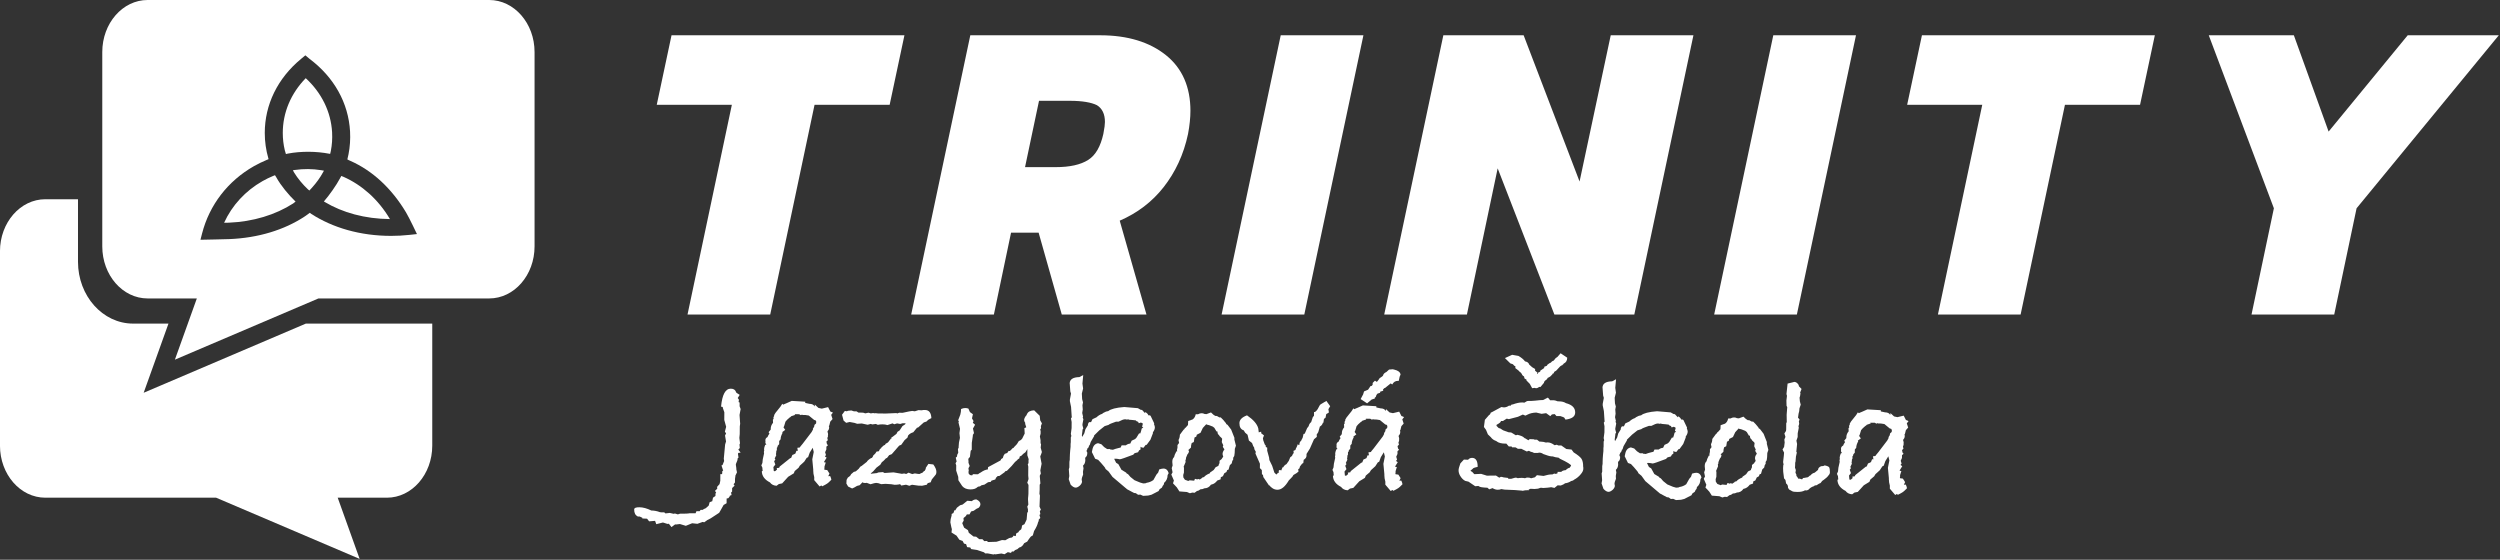
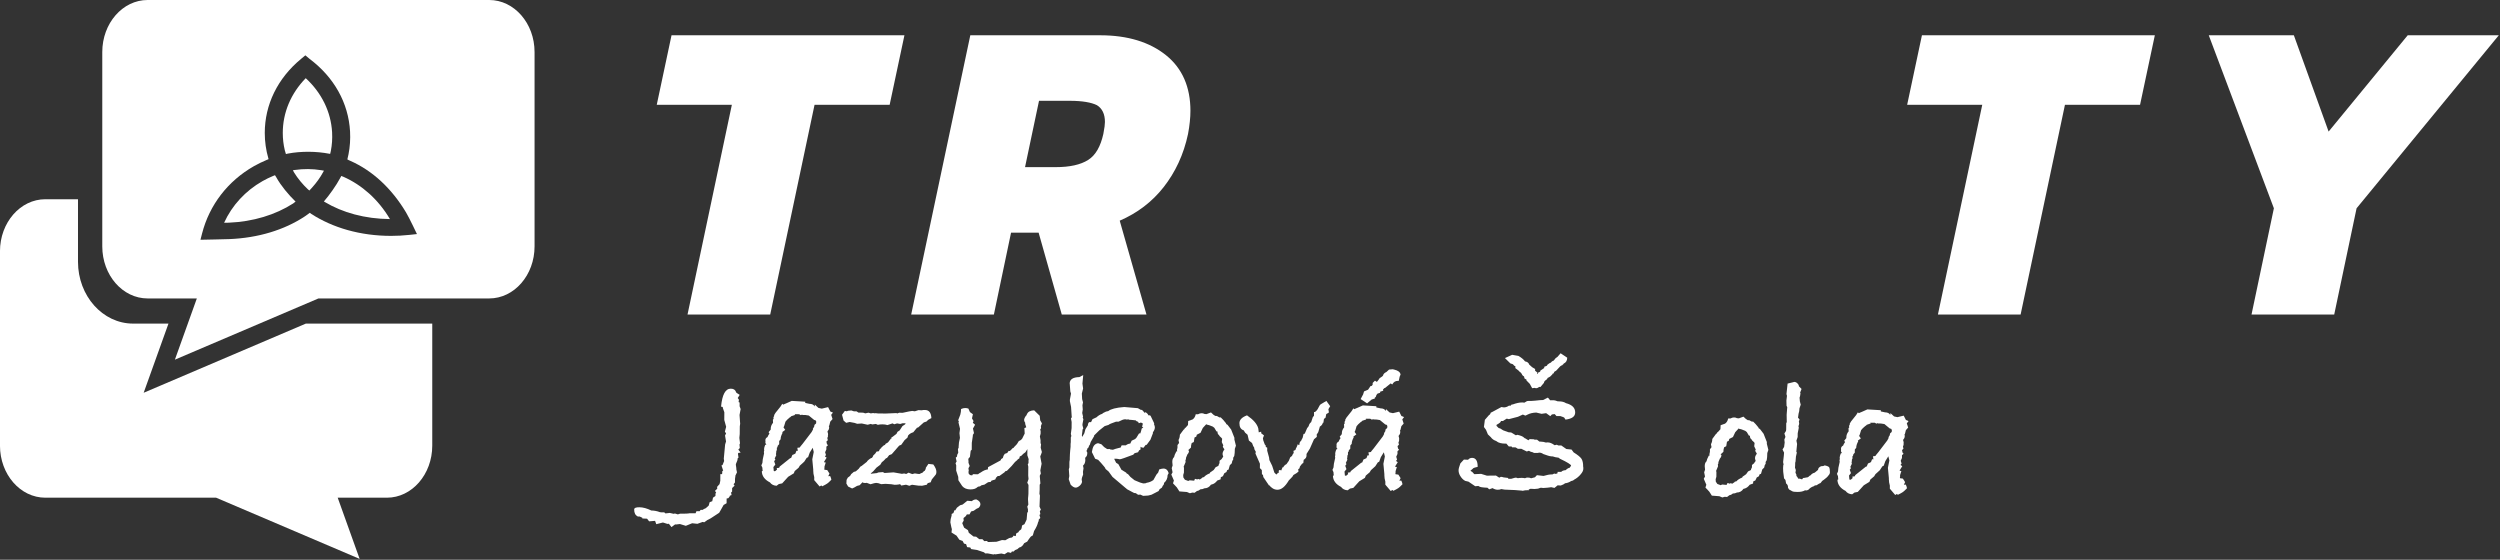
<svg xmlns="http://www.w3.org/2000/svg" xmlns:ns1="http://sodipodi.sourceforge.net/DTD/sodipodi-0.dtd" xmlns:ns2="http://www.inkscape.org/namespaces/inkscape" width="100%" height="100%" viewBox="0 0 2144 480" version="1.1" xml:space="preserve" style="fill-rule:evenodd;clip-rule:evenodd;stroke-linejoin:round;stroke-miterlimit:2;" id="svg104" ns1:docname="logo_white.svg" ns2:version="0.92.4 (5da689c313, 2019-01-14)">
  <rect x="0" y="0" width="2144" height="480" fill="#333333" stroke="none" />
  <defs id="defs108" />
  <ns1:namedview pagecolor="#ffffff" bordercolor="#666666" borderopacity="1" objecttolerance="10" gridtolerance="10" guidetolerance="10" ns2:pageopacity="0" ns2:pageshadow="2" ns2:window-width="1920" ns2:window-height="1001" id="namedview106" showgrid="false" ns2:zoom="0.60156846" ns2:cx="703.7241" ns2:cy="237.66331" ns2:window-x="-9" ns2:window-y="-9" ns2:window-maximized="1" ns2:current-layer="g100" />
  <g transform="matrix(1,0,0,1,-699.923,-186.781)" id="g102">
    <g id="g100">
      <g transform="matrix(6.52,0,0,4.167,-8028.88,-2826.88)" id="g30" style="fill:#ffffff;fill-opacity:1">
        <g transform="matrix(52.547,0,0,82.231,1421.69,787.961)" id="g4" style="fill:#ffffff;fill-opacity:1">
          <path d="M0.254,-0.525L0.066,-0.525L0.103,-0.699L0.686,-0.699L0.649,-0.525L0.461,-0.525L0.35,0L0.143,0L0.254,-0.525Z" style="fill:#ffffff;fill-rule:nonzero;fill-opacity:1" id="path2" />
        </g>
        <g transform="matrix(52.547,0,0,82.231,1459.15,787.961)" id="g8" style="fill:#ffffff;fill-opacity:1">
          <path d="M0.138,-0.699L0.463,-0.699C0.532,-0.699 0.587,-0.682 0.628,-0.649C0.669,-0.616 0.689,-0.569 0.689,-0.51C0.689,-0.493 0.687,-0.473 0.683,-0.452C0.672,-0.4 0.651,-0.356 0.622,-0.319C0.593,-0.282 0.556,-0.254 0.512,-0.235L0.579,0L0.367,0L0.309,-0.205L0.24,-0.205L0.197,0L-0.01,0L0.138,-0.699ZM0.352,-0.369C0.387,-0.369 0.414,-0.375 0.433,-0.387C0.452,-0.399 0.464,-0.421 0.471,-0.452C0.474,-0.467 0.475,-0.477 0.475,-0.482C0.475,-0.502 0.468,-0.516 0.455,-0.524C0.441,-0.531 0.418,-0.535 0.387,-0.535L0.31,-0.535L0.275,-0.369L0.352,-0.369Z" style="fill:#ffffff;fill-rule:nonzero;fill-opacity:1" id="path6" />
        </g>
        <g transform="matrix(52.547,0,0,82.231,1499.98,787.961)" id="g12" style="fill:#ffffff;fill-opacity:1">
-           <path d="M0.138,-0.699L0.345,-0.699L0.197,0L-0.01,0L0.138,-0.699Z" style="fill:#ffffff;fill-rule:nonzero;fill-opacity:1" id="path10" />
-         </g>
+           </g>
        <g transform="matrix(52.547,0,0,82.231,1521.37,787.961)" id="g16" style="fill:#ffffff;fill-opacity:1">
-           <path d="M0.138,-0.699L0.339,-0.699L0.479,-0.333L0.557,-0.699L0.764,-0.699L0.616,0L0.416,0L0.274,-0.366L0.197,0L-0.01,0L0.138,-0.699Z" style="fill:#ffffff;fill-rule:nonzero;fill-opacity:1" id="path14" />
-         </g>
+           </g>
        <g transform="matrix(52.547,0,0,82.231,1564.77,787.961)" id="g20" style="fill:#ffffff;fill-opacity:1">
-           <path d="M0.138,-0.699L0.345,-0.699L0.197,0L-0.01,0L0.138,-0.699Z" style="fill:#ffffff;fill-rule:nonzero;fill-opacity:1" id="path18" />
-         </g>
+           </g>
        <g transform="matrix(52.547,0,0,82.231,1586.16,787.961)" id="g24" style="fill:#ffffff;fill-opacity:1">
          <path d="M0.254,-0.525L0.066,-0.525L0.103,-0.699L0.686,-0.699L0.649,-0.525L0.461,-0.525L0.35,0L0.143,0L0.254,-0.525Z" style="fill:#ffffff;fill-rule:nonzero;fill-opacity:1" id="path22" />
        </g>
        <g transform="matrix(52.547,0,0,82.231,1623.1,787.961)" id="g28" style="fill:#ffffff;fill-opacity:1">
          <path d="M0.281,-0.266L0.118,-0.699L0.331,-0.699L0.418,-0.458L0.616,-0.699L0.844,-0.699L0.488,-0.266L0.432,0L0.225,0L0.281,-0.266Z" style="fill:#ffffff;fill-rule:nonzero;fill-opacity:1" id="path26" />
        </g>
      </g>
      <g transform="matrix(1,0,0,1,-19.208,-897.811)" id="g44" style="fill:#ffffff">
        <g transform="matrix(4.167,0,0,4.167,981.418,1457.26)" id="g34" style="fill:#ffffff">
          <path d="M0,-22.834L-33.377,-8.599L-28.272,-22.834L-35.552,-22.834C-41.805,-22.834 -46.892,-28.538 -46.892,-35.549L-46.892,-48.429L-53.609,-48.429C-58.768,-48.429 -62.949,-43.631 -62.949,-37.714L-62.949,2.281C-62.949,8.199 -58.768,12.996 -53.609,12.996L-18.466,12.996L11.074,25.595L6.557,12.996L16.678,12.996C21.836,12.996 26.018,8.199 26.018,2.281L26.018,-22.834L0,-22.834Z" style="fill:#ffffff;fill-rule:nonzero" id="path32" />
        </g>
        <g id="g42" style="fill:#ffffff">
          <g transform="matrix(4.167,0,0,4.167,1070.14,1191.59)" id="g38" style="fill:#ffffff">
            <path d="M0,22.666C-1.248,22.801 -2.507,22.868 -3.74,22.868C-10.09,22.868 -15.766,21.194 -20.186,18.337C-20.172,18.331 -20.467,18.117 -20.466,18.117C-20.561,18.181 -21.461,18.832 -21.473,18.84C-25.74,21.672 -31.149,23.29 -36.993,23.529C-37.458,23.55 -39.43,23.586 -40.012,23.607L-42.98,23.669L-42.652,22.392C-41.141,16.504 -37.348,11.576 -31.97,8.517C-31.117,8.031 -30.246,7.622 -29.373,7.25C-29.195,7.174 -28.96,7.077 -28.96,7.077L-29.016,6.88C-29.49,5.229 -29.744,3.492 -29.744,1.688C-29.744,-4.166 -27.088,-9.583 -22.266,-13.565L-21.391,-14.288L-20.509,-13.55C-15.474,-9.773 -12.52,-4.476 -12.191,1.369C-12.102,2.974 -12.209,4.545 -12.509,6.067L-12.747,7.124C-12.759,7.146 -12.479,7.275 -12.144,7.423C-7.567,9.441 -3.622,13.107 -0.676,18.031C0.012,19.181 1.576,22.496 1.576,22.496L0,22.666ZM16.441,-25.679L-53.846,-25.679C-59.004,-25.679 -63.186,-20.881 -63.186,-14.964L-63.186,25.031C-63.186,30.949 -59.004,35.746 -53.846,35.746L-43.725,35.746L-48.242,48.345L-18.702,35.746L16.441,35.746C21.6,35.746 25.781,30.949 25.781,25.031L25.781,-14.964C25.781,-20.881 21.6,-25.679 16.441,-25.679" style="fill:#ffffff;fill-rule:nonzero" id="path36" />
          </g>
          <path d="M956.072,1236.65L954.971,1234.85C954.963,1234.82 953.191,1235.55 953.185,1235.56C950.168,1236.82 947.181,1238.26 944.243,1239.93C929.502,1248.32 918.11,1260.76 911.318,1275.64C912.668,1275.63 914.022,1275.62 915.327,1275.57C936.168,1274.71 955.385,1268.85 970.589,1259.05C970.596,1259.04 972.637,1257.51 972.61,1257.48C966.497,1251.58 960.077,1243.85 956.072,1236.65ZM1013.81,1236.28C1013.82,1236.25 1011.84,1235.49 1011.84,1235.49L1010.68,1237.6C1007.65,1243.36 1001.44,1252.2 996.9,1257.34C996.9,1257.34 997.595,1257.79 997.599,1257.8C1012.88,1266.94 1032.12,1272.3 1053.54,1272.47C1043.51,1255.55 1029.52,1243.26 1013.81,1236.28ZM994.52,1230.53C987.104,1229.35 979.52,1229.28 971.974,1230.36C971.961,1230.36 970.303,1230.6 970.303,1230.6L971.308,1232.48C974.562,1237.74 978.579,1242.62 983.262,1247.02C983.314,1247.07 984.464,1247.99 984.457,1247.98L986.704,1245.55C990.52,1241.34 993.733,1236.85 996.308,1232.12L996.949,1230.97C997.01,1230.91 994.511,1230.53 994.52,1230.53ZM964.336,1216.7C964.373,1216.69 965.823,1216.34 965.966,1216.32C977.32,1214.15 990.425,1214.29 1001.51,1216.43C1001.58,1216.44 1002.27,1216.57 1002.27,1216.57L1002.86,1214.04C1003.87,1208.86 1004.24,1203.51 1003.94,1198.05C1002.95,1180.48 994.966,1164.21 981.337,1151.64C968.595,1164.7 961.641,1181.16 961.641,1198.62C961.641,1203.69 962.233,1208.61 963.345,1213.34L964.336,1216.7Z" style="fill:#ffffff;fill-rule:nonzero" id="path40" />
        </g>
      </g>
      <g transform="matrix(4.167,0.033,-0.033,4.167,-4534.94,-2831.27)" id="g98" style="fill:#ffffff">
        <g transform="matrix(36,0,0,36,1408.06,812.41)" id="g48" style="fill:#ffffff">
          <path d="M0.195,-0.172L0.181,-0.17L0.18,-0.163L0.183,-0.143L0.178,-0.139L0.178,-0.135C0.178,-0.13 0.176,-0.125 0.173,-0.118C0.17,-0.111 0.168,-0.106 0.168,-0.103L0.171,-0.083L0.171,-0.077L0.175,-0.059L0.166,-0.04L0.166,-0.036L0.164,-0.022L0.164,-0.001L0.156,0.009L0.162,0.017L0.148,0.031L0.148,0.051L0.142,0.057L0.145,0.071L0.135,0.075L0.135,0.078L0.127,0.089L0.117,0.091L0.117,0.118L0.1,0.128C0.089,0.149 0.08,0.164 0.075,0.173L0.027,0.205L0.008,0.215L-0.01,0.228L-0.019,0.226L-0.049,0.237L-0.079,0.234L-0.115,0.249L-0.149,0.239L-0.172,0.242L-0.176,0.241L-0.197,0.257L-0.212,0.238L-0.22,0.239L-0.246,0.231L-0.284,0.241L-0.291,0.222L-0.325,0.225L-0.337,0.21L-0.364,0.209L-0.364,0.205L-0.379,0.198L-0.39,0.198C-0.404,0.191 -0.411,0.178 -0.411,0.158C-0.411,0.149 -0.401,0.145 -0.381,0.145C-0.361,0.145 -0.338,0.151 -0.313,0.163C-0.296,0.163 -0.28,0.166 -0.264,0.172L-0.256,0.173L-0.239,0.173L-0.232,0.179L-0.207,0.176L-0.185,0.181L-0.178,0.179L-0.161,0.184L-0.149,0.18C-0.12,0.18 -0.101,0.179 -0.094,0.177L-0.06,0.177L-0.055,0.165L-0.037,0.165L-0.031,0.157L-0.019,0.157L-0.011,0.151L-0.006,0.15L0.001,0.145L0.015,0.132L0.02,0.113L0.035,0.107L0.039,0.087L0.053,0.077C0.053,0.07 0.053,0.064 0.054,0.061L0.057,0.058L0.05,0.048L0.063,0.035L0.062,0.025C0.065,0.022 0.069,0.016 0.076,0.009L0.08,-0.01L0.08,-0.048L0.09,-0.048L0.091,-0.062L0.091,-0.066L0.096,-0.068L0.086,-0.098L0.092,-0.1L0.101,-0.123L0.099,-0.137L0.106,-0.218L0.111,-0.235L0.105,-0.269L0.111,-0.281L0.104,-0.291L0.111,-0.319L0.1,-0.358L0.1,-0.402L0.091,-0.427L0.091,-0.432L0.081,-0.434C0.087,-0.503 0.105,-0.537 0.136,-0.537C0.151,-0.537 0.161,-0.531 0.165,-0.52L0.168,-0.514L0.187,-0.502L0.176,-0.484L0.183,-0.474L0.181,-0.461L0.187,-0.458L0.187,-0.437L0.193,-0.421L0.187,-0.387L0.191,-0.337L0.189,-0.322L0.189,-0.278L0.187,-0.256L0.191,-0.225L0.188,-0.218L0.19,-0.198L0.182,-0.19L0.183,-0.187L0.195,-0.172Z" style="fill:#ffffff;fill-rule:nonzero" id="path46" />
        </g>
        <g transform="matrix(36,0,0,36,1418.1,812.41)" id="g52" style="fill:#ffffff">
          <path d="M0.442,-0.405L0.432,-0.392L0.44,-0.368L0.427,-0.353L0.422,-0.332L0.419,-0.327L0.421,-0.322C0.421,-0.313 0.419,-0.306 0.414,-0.301L0.412,-0.298L0.412,-0.294C0.414,-0.289 0.415,-0.285 0.415,-0.281C0.415,-0.278 0.415,-0.275 0.414,-0.274L0.415,-0.27L0.411,-0.259L0.414,-0.247L0.406,-0.239L0.409,-0.225L0.415,-0.218L0.406,-0.21L0.406,-0.194L0.399,-0.178L0.404,-0.162L0.398,-0.154L0.408,-0.147L0.394,-0.124L0.393,-0.121L0.403,-0.119L0.396,-0.096L0.396,-0.092C0.396,-0.087 0.396,-0.084 0.395,-0.081L0.396,-0.078L0.412,-0.076L0.425,-0.056L0.418,-0.041L0.429,-0.042C0.433,-0.034 0.435,-0.027 0.436,-0.021L0.421,-0.006C0.416,-0.001 0.41,0.003 0.401,0.008L0.384,0.017L0.379,0.012L0.369,0.018L0.338,-0.018L0.338,-0.035C0.334,-0.048 0.332,-0.061 0.332,-0.072L0.332,-0.078L0.326,-0.137L0.334,-0.179L0.328,-0.203L0.311,-0.175L0.302,-0.149L0.294,-0.145L0.28,-0.123L0.255,-0.1L0.248,-0.088L0.226,-0.069L0.221,-0.056L0.189,-0.036L0.155,0.002L0.136,0.006L0.123,0.016C0.106,0.015 0.094,0.009 0.085,-0.003C0.055,-0.018 0.039,-0.039 0.038,-0.066L0.043,-0.069L0.042,-0.075L0.041,-0.087L0.035,-0.1L0.041,-0.114L0.043,-0.135L0.05,-0.168L0.05,-0.172C0.049,-0.173 0.049,-0.175 0.049,-0.176C0.049,-0.179 0.05,-0.182 0.051,-0.186C0.05,-0.187 0.05,-0.19 0.05,-0.194C0.05,-0.199 0.052,-0.206 0.056,-0.217L0.063,-0.22C0.059,-0.223 0.057,-0.227 0.057,-0.231C0.057,-0.234 0.057,-0.236 0.058,-0.237C0.057,-0.239 0.057,-0.241 0.057,-0.244C0.057,-0.252 0.061,-0.258 0.069,-0.262C0.071,-0.269 0.075,-0.275 0.08,-0.282L0.075,-0.29L0.087,-0.305L0.087,-0.309C0.087,-0.322 0.091,-0.333 0.1,-0.344L0.099,-0.362L0.103,-0.366L0.103,-0.369C0.102,-0.37 0.102,-0.371 0.102,-0.372C0.102,-0.376 0.103,-0.379 0.106,-0.382L0.106,-0.388C0.109,-0.395 0.116,-0.405 0.127,-0.418C0.138,-0.431 0.147,-0.443 0.152,-0.453L0.157,-0.448L0.168,-0.453L0.173,-0.455L0.206,-0.47L0.283,-0.466L0.283,-0.459L0.307,-0.454C0.322,-0.454 0.332,-0.449 0.337,-0.439C0.337,-0.441 0.337,-0.443 0.338,-0.446L0.338,-0.45L0.359,-0.431L0.378,-0.427L0.414,-0.436L0.427,-0.411L0.442,-0.405ZM0.347,-0.353L0.343,-0.36L0.335,-0.362L0.304,-0.387L0.284,-0.39L0.268,-0.39L0.266,-0.392L0.258,-0.389L0.249,-0.394L0.223,-0.394L0.226,-0.39L0.203,-0.382L0.199,-0.377L0.196,-0.376C0.184,-0.366 0.176,-0.358 0.171,-0.351L0.164,-0.327L0.16,-0.318L0.17,-0.304L0.153,-0.291L0.155,-0.287C0.148,-0.274 0.144,-0.262 0.144,-0.25L0.136,-0.24L0.136,-0.222L0.128,-0.213L0.126,-0.204L0.123,-0.202L0.123,-0.188L0.12,-0.183C0.12,-0.175 0.119,-0.169 0.118,-0.164L0.12,-0.159L0.111,-0.14L0.115,-0.134L0.108,-0.124L0.115,-0.105L0.104,-0.091L0.106,-0.072L0.106,-0.069L0.11,-0.067L0.115,-0.068C0.118,-0.071 0.122,-0.074 0.125,-0.077L0.123,-0.085L0.137,-0.087L0.14,-0.094L0.199,-0.142L0.205,-0.144L0.212,-0.161C0.216,-0.162 0.222,-0.165 0.229,-0.169L0.235,-0.185L0.243,-0.185L0.24,-0.202L0.254,-0.204C0.255,-0.207 0.258,-0.21 0.261,-0.214C0.264,-0.218 0.267,-0.222 0.27,-0.225L0.321,-0.293L0.329,-0.308L0.328,-0.312L0.335,-0.323L0.337,-0.334L0.346,-0.342L0.347,-0.353Z" style="fill:#ffffff;fill-rule:nonzero" id="path50" />
        </g>
        <g transform="matrix(36,0,0,36,1436.64,812.41)" id="g56" style="fill:#ffffff">
          <path d="M0.521,-0.071C0.521,-0.062 0.519,-0.056 0.515,-0.052L0.495,-0.027L0.489,-0.011L0.472,-0.006L0.467,0.003L0.441,0.009L0.421,0.009L0.382,0.004L0.367,0.01L0.348,0.004L0.321,0.009L0.314,0.001L0.306,0.003C0.299,0.004 0.292,0.005 0.283,0.005L0.264,0.002L0.231,0L0.206,0.002C0.194,-0.003 0.184,-0.005 0.177,-0.005C0.172,-0.005 0.161,-0.002 0.145,0.003L0.123,-0.005C0.121,-0.004 0.117,-0.004 0.112,-0.004C0.106,-0.004 0.102,-0.005 0.099,-0.008L0.083,0.009L0.068,0.013C0.063,0.016 0.057,0.019 0.053,0.022C0.047,0.025 0.043,0.027 0.04,0.028L0.017,0.017L0.007,0L0.008,-0.021L0.015,-0.034L0.028,-0.044L0.034,-0.054L0.049,-0.067L0.06,-0.07L0.066,-0.075L0.078,-0.086L0.079,-0.088L0.081,-0.091L0.083,-0.093L0.087,-0.098L0.093,-0.101L0.123,-0.125L0.126,-0.13C0.137,-0.141 0.146,-0.147 0.152,-0.148L0.157,-0.155L0.159,-0.161L0.171,-0.173L0.178,-0.184L0.191,-0.186L0.198,-0.2C0.203,-0.201 0.205,-0.204 0.206,-0.208C0.213,-0.216 0.22,-0.221 0.227,-0.223L0.228,-0.228L0.243,-0.237L0.259,-0.258L0.266,-0.262C0.263,-0.262 0.26,-0.262 0.258,-0.261L0.291,-0.286L0.297,-0.298L0.309,-0.306L0.325,-0.331L0.34,-0.341L0.343,-0.347L0.325,-0.347L0.312,-0.343L0.294,-0.346L0.278,-0.341L0.268,-0.346L0.239,-0.336C0.231,-0.339 0.221,-0.34 0.21,-0.34C0.201,-0.34 0.193,-0.339 0.184,-0.337L0.173,-0.342L0.152,-0.339L0.144,-0.342L0.126,-0.337L0.092,-0.344L0.066,-0.342L0.051,-0.347L0.023,-0.352L0.003,-0.347L-0.012,-0.36L-0.021,-0.393L-0.005,-0.415L0.006,-0.413L0.013,-0.416L0.032,-0.418L0.047,-0.413L0.062,-0.413L0.073,-0.406L0.099,-0.406L0.112,-0.402L0.13,-0.406L0.144,-0.402C0.148,-0.403 0.152,-0.404 0.157,-0.404C0.161,-0.404 0.165,-0.403 0.169,-0.402L0.168,-0.404L0.185,-0.402L0.23,-0.402L0.289,-0.405L0.295,-0.403L0.305,-0.407L0.326,-0.407L0.362,-0.415L0.38,-0.418L0.395,-0.416L0.416,-0.423L0.433,-0.422C0.438,-0.423 0.442,-0.423 0.445,-0.424C0.448,-0.424 0.451,-0.424 0.453,-0.424C0.476,-0.424 0.488,-0.409 0.49,-0.378L0.472,-0.368L0.462,-0.358L0.447,-0.353L0.415,-0.324L0.408,-0.322L0.387,-0.296C0.376,-0.293 0.366,-0.287 0.358,-0.278L0.354,-0.265L0.338,-0.251L0.319,-0.224L0.307,-0.219L0.265,-0.17L0.25,-0.164L0.238,-0.148L0.232,-0.146C0.229,-0.143 0.225,-0.139 0.222,-0.135C0.218,-0.131 0.214,-0.127 0.209,-0.124L0.2,-0.109L0.178,-0.092L0.16,-0.071L0.147,-0.06L0.146,-0.057L0.18,-0.061L0.19,-0.065L0.215,-0.067L0.225,-0.062L0.276,-0.066L0.324,-0.058C0.331,-0.059 0.335,-0.06 0.336,-0.06C0.34,-0.06 0.344,-0.059 0.348,-0.057L0.362,-0.065L0.383,-0.057L0.398,-0.061L0.418,-0.058L0.426,-0.058C0.429,-0.061 0.434,-0.063 0.441,-0.065C0.446,-0.071 0.45,-0.075 0.454,-0.076L0.458,-0.084L0.46,-0.086L0.46,-0.093L0.475,-0.116L0.503,-0.113C0.515,-0.097 0.521,-0.083 0.521,-0.071Z" style="fill:#ffffff;fill-rule:nonzero" id="path54" />
        </g>
        <g transform="matrix(36,0,0,36,1456.66,812.41)" id="g60" style="fill:#ffffff">
          <path d="M0.567,-0.189C0.565,-0.182 0.562,-0.173 0.558,-0.164L0.559,-0.158L0.566,-0.122L0.559,-0.084L0.562,-0.066L0.556,-0.053L0.56,-0.009L0.556,-0.002L0.556,0.027L0.555,0.05L0.558,0.06L0.556,0.123L0.564,0.141L0.558,0.149L0.561,0.166L0.556,0.171L0.561,0.188L0.552,0.198L0.552,0.205L0.548,0.214C0.546,0.225 0.539,0.242 0.526,0.263L0.519,0.288C0.514,0.291 0.51,0.293 0.509,0.294L0.506,0.297L0.497,0.309L0.487,0.324L0.47,0.333C0.462,0.348 0.453,0.356 0.442,0.358C0.439,0.361 0.436,0.363 0.435,0.364L0.432,0.367L0.418,0.373L0.41,0.381L0.4,0.381L0.395,0.389L0.377,0.385L0.358,0.397L0.34,0.393L0.307,0.398L0.3,0.397L0.295,0.399L0.262,0.393L0.247,0.393L0.241,0.387L0.201,0.374L0.167,0.369L0.162,0.36L0.144,0.358L0.138,0.341L0.126,0.338L0.118,0.323L0.099,0.316L0.083,0.293L0.054,0.275L0.056,0.256C0.055,0.255 0.052,0.242 0.047,0.217C0.047,0.206 0.049,0.193 0.054,0.178L0.054,0.169L0.064,0.164L0.07,0.147L0.074,0.149L0.084,0.133L0.102,0.119L0.116,0.115L0.143,0.093L0.169,0.095C0.176,0.088 0.184,0.085 0.195,0.085C0.21,0.092 0.218,0.101 0.218,0.112C0.218,0.119 0.215,0.125 0.209,0.132L0.195,0.139L0.18,0.15L0.165,0.154L0.156,0.171L0.141,0.171L0.135,0.181L0.122,0.192L0.123,0.207L0.115,0.221L0.119,0.231L0.126,0.247L0.148,0.261L0.153,0.276L0.18,0.297L0.195,0.298L0.213,0.312L0.231,0.312L0.242,0.323L0.256,0.322L0.264,0.328L0.312,0.326L0.343,0.316L0.362,0.317L0.383,0.305C0.388,0.303 0.393,0.302 0.397,0.302C0.398,0.301 0.401,0.3 0.404,0.298L0.409,0.29L0.419,0.293L0.423,0.289L0.423,0.281C0.424,0.277 0.428,0.274 0.436,0.271C0.439,0.264 0.444,0.259 0.452,0.254C0.454,0.251 0.456,0.243 0.457,0.232L0.471,0.224L0.474,0.217C0.477,0.212 0.479,0.206 0.482,0.2L0.483,0.197L0.486,0.158L0.49,0.155L0.49,0.139L0.486,0.124L0.492,0.112C0.491,0.099 0.49,0.09 0.49,0.085C0.49,0.079 0.49,0.072 0.491,0.065C0.492,0.057 0.492,0.052 0.492,0.051L0.492,0L0.485,-0.013L0.492,-0.034L0.49,-0.054L0.49,-0.105L0.487,-0.118L0.491,-0.125L0.491,-0.138C0.491,-0.143 0.491,-0.146 0.492,-0.147L0.484,-0.17L0.484,-0.205L0.473,-0.187L0.461,-0.178L0.449,-0.166L0.441,-0.163L0.438,-0.151L0.429,-0.146L0.428,-0.143L0.414,-0.131L0.395,-0.108L0.368,-0.08L0.358,-0.077L0.355,-0.072L0.325,-0.05L0.316,-0.05L0.306,-0.04L0.302,-0.03L0.28,-0.023L0.276,-0.016L0.261,-0.014L0.24,0L0.223,0.004L0.215,0.01L0.204,0.012L0.201,0.014C0.192,0.023 0.179,0.028 0.16,0.028C0.14,0.028 0.124,0.022 0.113,0.009L0.091,-0.024L0.09,-0.043L0.078,-0.079L0.078,-0.109L0.074,-0.121L0.08,-0.131L0.075,-0.153L0.082,-0.159L0.083,-0.169L0.089,-0.181L0.087,-0.202L0.091,-0.21L0.091,-0.217C0.091,-0.231 0.093,-0.247 0.098,-0.266L0.095,-0.293L0.098,-0.318L0.089,-0.354L0.091,-0.361L0.087,-0.367L0.099,-0.399C0.102,-0.41 0.103,-0.42 0.103,-0.431C0.111,-0.435 0.119,-0.437 0.127,-0.437C0.133,-0.437 0.139,-0.436 0.145,-0.434L0.154,-0.414L0.171,-0.402C0.169,-0.392 0.167,-0.384 0.166,-0.378L0.175,-0.363L0.171,-0.353L0.184,-0.342L0.172,-0.32L0.178,-0.294L0.171,-0.283L0.172,-0.281L0.166,-0.238L0.166,-0.199L0.16,-0.193L0.156,-0.158L0.147,-0.147C0.147,-0.144 0.147,-0.139 0.148,-0.134L0.148,-0.124L0.155,-0.106L0.148,-0.093L0.15,-0.077L0.148,-0.073C0.149,-0.065 0.15,-0.061 0.15,-0.061L0.159,-0.053L0.166,-0.055L0.167,-0.049L0.174,-0.059L0.203,-0.059C0.207,-0.063 0.212,-0.066 0.218,-0.069C0.233,-0.08 0.247,-0.086 0.259,-0.087L0.26,-0.1C0.279,-0.11 0.302,-0.123 0.331,-0.139L0.335,-0.147C0.333,-0.146 0.331,-0.145 0.33,-0.144C0.332,-0.145 0.337,-0.148 0.344,-0.153L0.348,-0.166L0.355,-0.177L0.369,-0.182L0.377,-0.194L0.382,-0.193L0.388,-0.197L0.4,-0.21L0.405,-0.211L0.406,-0.214L0.424,-0.233L0.435,-0.251C0.442,-0.253 0.449,-0.258 0.454,-0.265L0.468,-0.294L0.466,-0.325L0.476,-0.329L0.476,-0.332L0.47,-0.35L0.471,-0.354C0.466,-0.361 0.464,-0.367 0.464,-0.371C0.464,-0.378 0.468,-0.387 0.476,-0.398L0.476,-0.395L0.48,-0.405L0.481,-0.409L0.481,-0.406C0.486,-0.419 0.5,-0.426 0.521,-0.427L0.553,-0.396L0.556,-0.37L0.566,-0.353L0.56,-0.337L0.561,-0.33L0.561,-0.325C0.56,-0.323 0.558,-0.32 0.556,-0.316L0.559,-0.31L0.559,-0.294L0.555,-0.278L0.559,-0.256L0.559,-0.24L0.562,-0.233L0.56,-0.214L0.567,-0.189Z" style="fill:#ffffff;fill-rule:nonzero" id="path58" />
        </g>
        <g transform="matrix(36,0,0,36,1480.45,812.41)" id="g64" style="fill:#ffffff">
          <path d="M0.632,-0.074L0.626,-0.063C0.626,-0.044 0.619,-0.029 0.606,-0.018C0.606,-0.011 0.604,-0.006 0.599,-0.002L0.594,0.009L0.581,0.018L0.575,0.029L0.535,0.05L0.516,0.055L0.487,0.057L0.471,0.05L0.458,0.051L0.445,0.042L0.435,0.041L0.395,0.02L0.359,-0.01C0.348,-0.019 0.332,-0.033 0.311,-0.05L0.289,-0.08L0.271,-0.095L0.268,-0.102L0.259,-0.113C0.25,-0.124 0.24,-0.135 0.228,-0.147L0.211,-0.153L0.192,-0.191L0.195,-0.206C0.199,-0.227 0.21,-0.239 0.227,-0.242L0.246,-0.236L0.262,-0.22L0.279,-0.209L0.295,-0.209L0.299,-0.206C0.304,-0.206 0.309,-0.206 0.312,-0.205C0.319,-0.208 0.33,-0.212 0.347,-0.216L0.356,-0.218L0.362,-0.231L0.386,-0.231C0.393,-0.237 0.401,-0.24 0.409,-0.241L0.411,-0.241C0.413,-0.246 0.416,-0.251 0.419,-0.258L0.438,-0.267L0.446,-0.275L0.461,-0.3L0.468,-0.3C0.471,-0.307 0.473,-0.316 0.476,-0.328L0.485,-0.334L0.478,-0.338L0.482,-0.355C0.481,-0.358 0.477,-0.36 0.471,-0.362L0.459,-0.358L0.455,-0.366L0.445,-0.37L0.442,-0.374C0.432,-0.375 0.418,-0.377 0.399,-0.378L0.399,-0.382L0.393,-0.378C0.388,-0.379 0.384,-0.38 0.381,-0.38C0.372,-0.38 0.36,-0.375 0.343,-0.366L0.329,-0.366C0.304,-0.357 0.289,-0.351 0.286,-0.347L0.264,-0.34L0.233,-0.315L0.204,-0.286L0.204,-0.282L0.185,-0.249L0.179,-0.23L0.175,-0.228L0.175,-0.224C0.173,-0.22 0.171,-0.216 0.17,-0.213L0.164,-0.21L0.166,-0.207L0.163,-0.202C0.162,-0.201 0.162,-0.199 0.162,-0.197C0.162,-0.194 0.163,-0.191 0.166,-0.188C0.166,-0.174 0.163,-0.165 0.156,-0.161C0.155,-0.158 0.154,-0.156 0.154,-0.153C0.154,-0.151 0.154,-0.149 0.155,-0.148C0.155,-0.137 0.153,-0.127 0.148,-0.12C0.145,-0.117 0.143,-0.114 0.142,-0.113L0.145,-0.098L0.142,-0.078L0.143,-0.062C0.138,-0.05 0.135,-0.04 0.135,-0.033C0.136,-0.026 0.137,-0.023 0.137,-0.022C0.137,-0.015 0.133,-0.007 0.125,0.001C0.116,0.009 0.108,0.013 0.101,0.013C0.092,0.013 0.082,0.007 0.072,-0.004L0.061,-0.035L0.064,-0.053L0.061,-0.092L0.064,-0.102L0.064,-0.134L0.066,-0.147L0.066,-0.158C0.066,-0.171 0.067,-0.185 0.068,-0.199C0.069,-0.212 0.07,-0.219 0.07,-0.22L0.07,-0.237L0.071,-0.246L0.071,-0.274L0.074,-0.282L0.071,-0.294L0.075,-0.327L0.075,-0.362L0.071,-0.382L0.076,-0.39L0.075,-0.394L0.071,-0.448L0.064,-0.481L0.064,-0.49L0.07,-0.524L0.066,-0.537L0.064,-0.561C0.063,-0.577 0.062,-0.584 0.062,-0.582C0.062,-0.605 0.08,-0.618 0.117,-0.619L0.139,-0.631L0.135,-0.582L0.139,-0.554L0.132,-0.525L0.134,-0.493L0.139,-0.475L0.136,-0.458L0.138,-0.434L0.135,-0.414L0.14,-0.393L0.138,-0.388L0.142,-0.378L0.137,-0.35L0.137,-0.344L0.142,-0.325C0.139,-0.324 0.137,-0.319 0.137,-0.31L0.134,-0.286L0.136,-0.277L0.148,-0.298L0.154,-0.321C0.154,-0.321 0.159,-0.329 0.168,-0.344C0.168,-0.351 0.17,-0.357 0.175,-0.362L0.186,-0.362L0.194,-0.379L0.217,-0.39C0.226,-0.399 0.237,-0.406 0.249,-0.41L0.255,-0.415L0.271,-0.423L0.284,-0.426C0.298,-0.438 0.328,-0.446 0.375,-0.45L0.453,-0.444L0.469,-0.435L0.477,-0.434L0.494,-0.416L0.495,-0.422C0.504,-0.418 0.51,-0.412 0.514,-0.403C0.517,-0.404 0.519,-0.404 0.518,-0.404C0.521,-0.404 0.523,-0.403 0.526,-0.401L0.547,-0.358L0.546,-0.353C0.549,-0.346 0.551,-0.34 0.551,-0.335C0.551,-0.326 0.547,-0.316 0.54,-0.307L0.54,-0.301L0.526,-0.264L0.505,-0.235L0.499,-0.234C0.499,-0.234 0.495,-0.229 0.487,-0.218C0.48,-0.218 0.474,-0.22 0.47,-0.224L0.47,-0.208L0.462,-0.203L0.456,-0.192L0.438,-0.187C0.435,-0.186 0.432,-0.183 0.429,-0.178C0.383,-0.16 0.357,-0.151 0.352,-0.151C0.35,-0.151 0.346,-0.152 0.341,-0.153C0.335,-0.154 0.33,-0.154 0.326,-0.154C0.323,-0.154 0.321,-0.154 0.32,-0.153C0.321,-0.151 0.324,-0.144 0.331,-0.131L0.344,-0.123L0.362,-0.091L0.389,-0.075L0.391,-0.071L0.4,-0.066L0.413,-0.051L0.437,-0.032L0.469,-0.019L0.487,-0.014L0.5,-0.015L0.507,-0.018C0.52,-0.02 0.533,-0.025 0.545,-0.034L0.562,-0.065L0.572,-0.077L0.578,-0.095C0.588,-0.098 0.596,-0.1 0.602,-0.1C0.617,-0.1 0.627,-0.091 0.632,-0.074Z" style="fill:#ffffff;fill-rule:nonzero" id="path62" />
        </g>
        <g transform="matrix(36,0,0,36,1502.74,812.41)" id="g68" style="fill:#ffffff">
          <path d="M0.396,-0.234L0.39,-0.216C0.39,-0.199 0.389,-0.185 0.387,-0.175L0.381,-0.165L0.381,-0.154L0.376,-0.147L0.373,-0.133L0.362,-0.122L0.355,-0.097L0.347,-0.094L0.343,-0.083L0.331,-0.076L0.323,-0.059L0.311,-0.053L0.31,-0.041L0.291,-0.034C0.282,-0.022 0.272,-0.014 0.259,-0.011L0.255,-0.01C0.246,0.004 0.233,0.011 0.218,0.011C0.211,0.015 0.204,0.017 0.195,0.017L0.185,0.024L0.175,0.027L0.162,0.037L0.149,0.036L0.135,0.04L0.118,0.033L0.075,0.03L0.06,0.007L0.038,-0.016L0.043,-0.032L0.028,-0.066L0.035,-0.079L0.03,-0.103L0.035,-0.118C0.034,-0.127 0.033,-0.134 0.033,-0.138C0.033,-0.151 0.036,-0.16 0.043,-0.166C0.044,-0.173 0.048,-0.184 0.056,-0.199L0.061,-0.199L0.059,-0.206L0.062,-0.22L0.062,-0.235C0.067,-0.241 0.07,-0.245 0.071,-0.247L0.068,-0.261L0.068,-0.265C0.073,-0.274 0.075,-0.284 0.075,-0.294L0.096,-0.323C0.096,-0.323 0.097,-0.324 0.099,-0.325C0.1,-0.326 0.102,-0.328 0.103,-0.329L0.102,-0.333L0.106,-0.333L0.121,-0.35L0.122,-0.373L0.147,-0.382C0.156,-0.388 0.162,-0.398 0.165,-0.412L0.178,-0.412C0.185,-0.416 0.192,-0.418 0.198,-0.418C0.204,-0.418 0.21,-0.417 0.215,-0.414L0.226,-0.413L0.252,-0.423L0.266,-0.41L0.277,-0.403L0.285,-0.403L0.3,-0.395L0.308,-0.395C0.317,-0.387 0.327,-0.376 0.338,-0.362L0.34,-0.357L0.347,-0.353L0.368,-0.326L0.387,-0.279L0.387,-0.269L0.396,-0.234ZM0.33,-0.21L0.329,-0.215C0.324,-0.22 0.322,-0.225 0.321,-0.23L0.324,-0.235L0.315,-0.254L0.317,-0.273L0.313,-0.278C0.304,-0.285 0.3,-0.29 0.299,-0.294C0.293,-0.297 0.29,-0.303 0.29,-0.314L0.284,-0.315L0.272,-0.335L0.263,-0.342L0.242,-0.35L0.234,-0.352C0.23,-0.352 0.227,-0.353 0.226,-0.356L0.206,-0.334L0.193,-0.306L0.172,-0.295L0.169,-0.284L0.159,-0.279L0.155,-0.253L0.143,-0.247C0.14,-0.238 0.139,-0.229 0.139,-0.221L0.123,-0.206L0.128,-0.203C0.128,-0.195 0.125,-0.188 0.119,-0.182C0.117,-0.176 0.114,-0.169 0.111,-0.162L0.111,-0.154L0.108,-0.15L0.109,-0.138L0.098,-0.111L0.1,-0.106L0.1,-0.078L0.096,-0.064L0.097,-0.05L0.106,-0.037L0.12,-0.032L0.125,-0.03L0.133,-0.034L0.159,-0.032L0.163,-0.042L0.167,-0.042C0.171,-0.042 0.173,-0.041 0.174,-0.039L0.183,-0.042L0.191,-0.039L0.204,-0.048L0.206,-0.051L0.215,-0.053C0.22,-0.06 0.231,-0.068 0.248,-0.075L0.25,-0.08L0.27,-0.094L0.281,-0.11L0.297,-0.118L0.298,-0.123L0.303,-0.134L0.303,-0.147L0.315,-0.157L0.319,-0.164L0.324,-0.17C0.321,-0.178 0.32,-0.184 0.32,-0.187C0.32,-0.193 0.322,-0.199 0.326,-0.206L0.33,-0.21Z" style="fill:#ffffff;fill-rule:nonzero" id="path66" />
        </g>
        <g transform="matrix(36,0,0,36,1517.86,812.41)" id="g72" style="fill:#ffffff">
          <path d="M0.513,-0.464L0.503,-0.447L0.506,-0.428L0.491,-0.419L0.487,-0.398L0.478,-0.391L0.475,-0.369L0.472,-0.369C0.47,-0.36 0.464,-0.352 0.455,-0.347L0.446,-0.315L0.437,-0.301C0.438,-0.297 0.438,-0.293 0.438,-0.288L0.422,-0.274L0.399,-0.221L0.38,-0.19L0.38,-0.18C0.38,-0.171 0.375,-0.163 0.364,-0.156L0.362,-0.138L0.355,-0.134L0.343,-0.118L0.34,-0.107L0.333,-0.102C0.333,-0.1 0.334,-0.096 0.335,-0.089L0.324,-0.08L0.306,-0.069L0.3,-0.059L0.28,-0.038C0.259,-0.002 0.238,0.016 0.215,0.016C0.197,0.016 0.181,0.007 0.166,-0.012L0.169,-0.005L0.134,-0.056L0.132,-0.068L0.126,-0.072L0.125,-0.096L0.114,-0.107L0.114,-0.132L0.088,-0.19L0.09,-0.2L0.082,-0.214L0.08,-0.225L0.075,-0.232L0.068,-0.25L0.05,-0.264L0.042,-0.297L0.028,-0.309L0.02,-0.322C0.003,-0.327 -0.005,-0.341 -0.005,-0.363C-0.005,-0.382 0.009,-0.397 0.038,-0.408C0.075,-0.383 0.096,-0.359 0.103,-0.334L0.106,-0.311C0.109,-0.312 0.113,-0.314 0.12,-0.315L0.12,-0.306L0.136,-0.294L0.13,-0.278L0.132,-0.266L0.141,-0.242L0.146,-0.237L0.147,-0.228L0.155,-0.224L0.155,-0.207L0.166,-0.168L0.168,-0.153L0.184,-0.121L0.197,-0.082L0.207,-0.072L0.209,-0.072C0.212,-0.072 0.214,-0.075 0.216,-0.08L0.224,-0.083L0.221,-0.091C0.223,-0.095 0.225,-0.097 0.228,-0.097C0.231,-0.097 0.233,-0.096 0.236,-0.094C0.241,-0.107 0.244,-0.114 0.246,-0.114C0.247,-0.114 0.247,-0.113 0.247,-0.111C0.25,-0.119 0.256,-0.126 0.266,-0.131L0.279,-0.15L0.287,-0.17L0.297,-0.178L0.303,-0.191L0.307,-0.194L0.305,-0.207L0.316,-0.212L0.318,-0.217C0.318,-0.22 0.32,-0.223 0.323,-0.228L0.33,-0.246L0.335,-0.24L0.339,-0.242L0.339,-0.245C0.339,-0.254 0.343,-0.261 0.35,-0.267L0.35,-0.269L0.357,-0.282L0.362,-0.304L0.369,-0.306L0.382,-0.337L0.391,-0.349C0.393,-0.359 0.398,-0.367 0.405,-0.372L0.414,-0.4L0.421,-0.409L0.421,-0.43L0.426,-0.43C0.434,-0.435 0.441,-0.444 0.446,-0.455C0.451,-0.466 0.455,-0.472 0.458,-0.474L0.463,-0.477L0.491,-0.494L0.513,-0.464Z" style="fill:#ffffff;fill-rule:nonzero" id="path70" />
        </g>
        <g transform="matrix(36,0,0,36,1535.64,812.41)" id="g76" style="fill:#ffffff">
          <path d="M0.442,-0.405L0.432,-0.392L0.44,-0.368L0.427,-0.353L0.422,-0.332L0.419,-0.327L0.421,-0.322C0.421,-0.313 0.419,-0.306 0.414,-0.301L0.412,-0.298L0.412,-0.294C0.414,-0.289 0.415,-0.285 0.415,-0.281C0.415,-0.278 0.415,-0.275 0.414,-0.274L0.415,-0.27L0.411,-0.259L0.414,-0.247L0.406,-0.239L0.409,-0.225L0.415,-0.218L0.406,-0.21L0.406,-0.194L0.399,-0.178L0.404,-0.162L0.398,-0.154L0.408,-0.147L0.394,-0.124L0.393,-0.121L0.403,-0.119L0.396,-0.096L0.396,-0.092C0.396,-0.087 0.396,-0.084 0.395,-0.081L0.396,-0.078L0.412,-0.076L0.425,-0.056L0.418,-0.041L0.429,-0.042C0.433,-0.034 0.435,-0.027 0.436,-0.021L0.421,-0.006C0.416,-0.001 0.41,0.003 0.401,0.008L0.384,0.017L0.379,0.012L0.369,0.018L0.338,-0.018L0.338,-0.035C0.334,-0.048 0.332,-0.061 0.332,-0.072L0.332,-0.078L0.326,-0.137L0.334,-0.179L0.328,-0.203L0.311,-0.175L0.302,-0.149L0.294,-0.145L0.28,-0.123L0.255,-0.1L0.248,-0.088L0.226,-0.069L0.221,-0.056L0.189,-0.036L0.155,0.002L0.136,0.006L0.123,0.016C0.106,0.015 0.094,0.009 0.085,-0.003C0.055,-0.018 0.039,-0.039 0.038,-0.066L0.043,-0.069L0.042,-0.075L0.041,-0.087L0.035,-0.1L0.041,-0.114L0.043,-0.135L0.05,-0.168L0.05,-0.172C0.049,-0.173 0.049,-0.175 0.049,-0.176C0.049,-0.179 0.05,-0.182 0.051,-0.186C0.05,-0.187 0.05,-0.19 0.05,-0.194C0.05,-0.199 0.052,-0.206 0.056,-0.217L0.063,-0.22C0.059,-0.223 0.057,-0.227 0.057,-0.231C0.057,-0.234 0.057,-0.236 0.058,-0.237C0.057,-0.239 0.057,-0.241 0.057,-0.244C0.057,-0.252 0.061,-0.258 0.069,-0.262C0.071,-0.269 0.075,-0.275 0.08,-0.282L0.075,-0.29L0.087,-0.305L0.087,-0.309C0.087,-0.322 0.091,-0.333 0.1,-0.344L0.099,-0.362L0.103,-0.366L0.103,-0.369C0.102,-0.37 0.102,-0.371 0.102,-0.372C0.102,-0.376 0.103,-0.379 0.106,-0.382L0.106,-0.388C0.109,-0.395 0.116,-0.405 0.127,-0.418C0.138,-0.431 0.147,-0.443 0.152,-0.453L0.157,-0.448L0.168,-0.453L0.173,-0.455L0.206,-0.47L0.283,-0.466L0.283,-0.459L0.307,-0.454C0.322,-0.454 0.332,-0.449 0.337,-0.439C0.337,-0.441 0.337,-0.443 0.338,-0.446L0.338,-0.45L0.359,-0.431L0.378,-0.427L0.414,-0.436L0.427,-0.411L0.442,-0.405ZM0.347,-0.353L0.343,-0.36L0.335,-0.362L0.304,-0.387L0.284,-0.39L0.268,-0.39L0.266,-0.392L0.258,-0.389L0.249,-0.394L0.223,-0.394L0.226,-0.39L0.203,-0.382L0.199,-0.377L0.196,-0.376C0.184,-0.366 0.176,-0.358 0.171,-0.351L0.164,-0.327L0.16,-0.318L0.17,-0.304L0.153,-0.291L0.155,-0.287C0.148,-0.274 0.144,-0.262 0.144,-0.25L0.136,-0.24L0.136,-0.222L0.128,-0.213L0.126,-0.204L0.123,-0.202L0.123,-0.188L0.12,-0.183C0.12,-0.175 0.119,-0.169 0.118,-0.164L0.12,-0.159L0.111,-0.14L0.115,-0.134L0.108,-0.124L0.115,-0.105L0.104,-0.091L0.106,-0.072L0.106,-0.069L0.11,-0.067L0.115,-0.068C0.118,-0.071 0.122,-0.074 0.125,-0.077L0.123,-0.085L0.137,-0.087L0.14,-0.094L0.199,-0.142L0.205,-0.144L0.212,-0.161C0.216,-0.162 0.222,-0.165 0.229,-0.169L0.235,-0.185L0.243,-0.185L0.24,-0.202L0.254,-0.204C0.255,-0.207 0.258,-0.21 0.261,-0.214C0.264,-0.218 0.267,-0.222 0.27,-0.225L0.321,-0.293L0.329,-0.308L0.328,-0.312L0.335,-0.323L0.337,-0.334L0.346,-0.342L0.347,-0.353ZM0.42,-0.648L0.415,-0.636L0.41,-0.612L0.406,-0.612C0.391,-0.612 0.38,-0.605 0.373,-0.591L0.364,-0.597L0.331,-0.57L0.328,-0.57L0.32,-0.561L0.322,-0.555L0.304,-0.549L0.304,-0.543L0.289,-0.538L0.283,-0.53L0.279,-0.518L0.274,-0.516L0.274,-0.51L0.256,-0.504L0.23,-0.482L0.193,-0.506L0.207,-0.533L0.212,-0.55L0.235,-0.56L0.249,-0.581L0.256,-0.582L0.261,-0.589L0.261,-0.599L0.274,-0.612L0.285,-0.605C0.293,-0.614 0.298,-0.622 0.301,-0.627C0.313,-0.634 0.319,-0.639 0.32,-0.642C0.322,-0.651 0.328,-0.657 0.339,-0.662L0.354,-0.676L0.375,-0.678L0.384,-0.676C0.406,-0.671 0.418,-0.662 0.42,-0.648Z" style="fill:#ffffff;fill-rule:nonzero" id="path74" />
        </g>
        <g transform="matrix(36,0,0,36,1563.36,812.41)" id="g80" style="fill:#ffffff">
          <path d="M0.699,-0.117C0.699,-0.109 0.695,-0.099 0.686,-0.088C0.675,-0.074 0.662,-0.063 0.647,-0.055C0.642,-0.05 0.636,-0.048 0.63,-0.047C0.618,-0.039 0.606,-0.035 0.595,-0.034C0.59,-0.029 0.582,-0.025 0.571,-0.021L0.553,-0.022L0.535,-0.007L0.516,-0.011L0.51,-0.01L0.495,-0.008C0.485,-0.007 0.477,-0.006 0.47,-0.006C0.469,-0.006 0.466,-0.006 0.463,-0.007L0.455,-0.007L0.441,-0.002L0.421,0L0.398,-0.001L0.387,0.004L0.39,0.007C0.375,0.007 0.363,0.008 0.354,0.011L0.349,0.01L0.308,0.007L0.25,0.005L0.231,0.002C0.225,0.005 0.218,0.006 0.21,0.006C0.201,0.006 0.191,0.003 0.181,-0.003L0.162,0.004L0.152,-0.005C0.124,-0.006 0.108,-0.008 0.103,-0.013L0.099,-0.015C0.101,-0.015 0.095,-0.014 0.082,-0.013L0.043,-0.039L0.025,-0.043C0.014,-0.048 0.004,-0.058 -0.004,-0.071C-0.011,-0.082 -0.014,-0.093 -0.014,-0.104C-0.014,-0.111 -0.011,-0.124 -0.004,-0.143L0.016,-0.165L0.04,-0.164C0.045,-0.171 0.053,-0.175 0.063,-0.175C0.084,-0.175 0.095,-0.158 0.095,-0.124C0.081,-0.121 0.073,-0.118 0.07,-0.116C0.067,-0.112 0.062,-0.108 0.055,-0.103L0.055,-0.1L0.064,-0.095L0.076,-0.082L0.115,-0.084L0.148,-0.074L0.2,-0.075L0.219,-0.063L0.228,-0.068C0.232,-0.068 0.237,-0.067 0.243,-0.065L0.269,-0.062L0.271,-0.057L0.287,-0.057C0.302,-0.062 0.311,-0.064 0.313,-0.064C0.316,-0.064 0.32,-0.063 0.325,-0.061C0.331,-0.062 0.339,-0.063 0.348,-0.063C0.355,-0.063 0.361,-0.062 0.366,-0.061C0.371,-0.064 0.376,-0.065 0.382,-0.065C0.389,-0.065 0.396,-0.064 0.401,-0.061L0.423,-0.067L0.434,-0.079L0.472,-0.075C0.491,-0.081 0.507,-0.084 0.518,-0.084L0.523,-0.084C0.528,-0.087 0.532,-0.089 0.535,-0.089C0.537,-0.089 0.539,-0.088 0.542,-0.087C0.542,-0.087 0.545,-0.088 0.552,-0.091L0.552,-0.099L0.573,-0.099C0.578,-0.105 0.586,-0.108 0.598,-0.109C0.607,-0.118 0.615,-0.122 0.621,-0.123C0.621,-0.123 0.624,-0.127 0.629,-0.135C0.629,-0.141 0.608,-0.154 0.565,-0.174L0.557,-0.18C0.543,-0.181 0.532,-0.184 0.524,-0.187C0.519,-0.187 0.515,-0.187 0.511,-0.188L0.509,-0.188C0.506,-0.188 0.493,-0.192 0.47,-0.2C0.463,-0.205 0.455,-0.208 0.447,-0.208C0.444,-0.208 0.44,-0.207 0.435,-0.206L0.415,-0.206L0.412,-0.209C0.401,-0.211 0.393,-0.214 0.387,-0.218L0.375,-0.214L0.344,-0.229L0.324,-0.229L0.311,-0.237L0.291,-0.237L0.288,-0.242L0.272,-0.242L0.258,-0.258L0.251,-0.258C0.23,-0.258 0.214,-0.262 0.203,-0.27L0.201,-0.272C0.186,-0.277 0.176,-0.284 0.169,-0.294L0.152,-0.31L0.141,-0.336L0.129,-0.352L0.134,-0.393L0.158,-0.421C0.162,-0.422 0.165,-0.426 0.167,-0.434C0.169,-0.435 0.172,-0.436 0.177,-0.439L0.228,-0.467C0.235,-0.466 0.239,-0.465 0.242,-0.465C0.251,-0.465 0.261,-0.468 0.271,-0.475L0.277,-0.475L0.277,-0.473L0.287,-0.482L0.292,-0.482C0.313,-0.49 0.331,-0.494 0.345,-0.494L0.35,-0.494L0.359,-0.493L0.374,-0.502C0.378,-0.503 0.383,-0.503 0.39,-0.503L0.396,-0.503C0.401,-0.503 0.409,-0.504 0.421,-0.505C0.432,-0.506 0.441,-0.507 0.448,-0.508L0.466,-0.509L0.493,-0.523C0.495,-0.522 0.499,-0.517 0.506,-0.508L0.528,-0.508C0.532,-0.508 0.539,-0.506 0.55,-0.502L0.557,-0.502C0.573,-0.502 0.586,-0.499 0.597,-0.492C0.632,-0.483 0.65,-0.466 0.65,-0.439C0.65,-0.416 0.632,-0.403 0.595,-0.398L0.587,-0.41C0.585,-0.411 0.582,-0.412 0.577,-0.414C0.572,-0.416 0.568,-0.417 0.565,-0.418L0.543,-0.418L0.533,-0.429L0.517,-0.427L0.508,-0.417L0.484,-0.434L0.458,-0.43L0.427,-0.437C0.408,-0.436 0.391,-0.432 0.378,-0.425L0.376,-0.424C0.374,-0.423 0.372,-0.422 0.37,-0.421C0.367,-0.42 0.366,-0.419 0.365,-0.419L0.351,-0.425L0.323,-0.412L0.271,-0.398L0.259,-0.401L0.237,-0.387L0.227,-0.387L0.221,-0.378L0.2,-0.364L0.202,-0.358C0.202,-0.358 0.206,-0.354 0.213,-0.347L0.223,-0.344L0.239,-0.334L0.27,-0.323L0.285,-0.322L0.312,-0.306L0.32,-0.309C0.339,-0.305 0.352,-0.3 0.359,-0.293L0.362,-0.29L0.364,-0.29C0.364,-0.29 0.371,-0.286 0.384,-0.278L0.391,-0.285L0.415,-0.284L0.419,-0.282L0.433,-0.282L0.447,-0.271L0.454,-0.271C0.465,-0.271 0.475,-0.269 0.484,-0.266C0.485,-0.266 0.488,-0.266 0.494,-0.267C0.506,-0.267 0.519,-0.262 0.534,-0.251L0.546,-0.254L0.555,-0.25L0.572,-0.25L0.601,-0.23L0.631,-0.227L0.643,-0.211C0.666,-0.197 0.681,-0.185 0.688,-0.175C0.695,-0.164 0.698,-0.149 0.698,-0.13C0.698,-0.129 0.698,-0.127 0.699,-0.124L0.699,-0.117ZM0.602,-0.752C0.602,-0.735 0.595,-0.724 0.582,-0.718L0.578,-0.712L0.575,-0.712L0.575,-0.709L0.571,-0.708C0.567,-0.706 0.564,-0.704 0.563,-0.703C0.557,-0.696 0.549,-0.687 0.539,-0.677L0.529,-0.671L0.525,-0.662L0.518,-0.659L0.518,-0.656L0.505,-0.643L0.49,-0.635L0.49,-0.634C0.49,-0.631 0.487,-0.627 0.481,-0.623C0.474,-0.619 0.471,-0.614 0.47,-0.607L0.45,-0.583L0.444,-0.584C0.437,-0.579 0.431,-0.576 0.425,-0.576C0.424,-0.576 0.421,-0.577 0.417,-0.578L0.403,-0.576L0.389,-0.601L0.37,-0.62L0.37,-0.625L0.359,-0.631L0.356,-0.643C0.349,-0.646 0.345,-0.651 0.343,-0.657C0.34,-0.661 0.338,-0.664 0.337,-0.665C0.332,-0.667 0.329,-0.67 0.327,-0.674L0.306,-0.69L0.306,-0.701L0.299,-0.704L0.292,-0.712L0.277,-0.717L0.246,-0.747L0.287,-0.766L0.323,-0.76C0.339,-0.751 0.352,-0.741 0.361,-0.729C0.374,-0.727 0.382,-0.721 0.385,-0.711L0.402,-0.696L0.419,-0.686L0.419,-0.676L0.433,-0.665L0.43,-0.662L0.433,-0.657L0.438,-0.667L0.446,-0.669L0.446,-0.671L0.449,-0.673L0.449,-0.677L0.471,-0.692L0.471,-0.699L0.486,-0.705L0.49,-0.712L0.495,-0.715L0.498,-0.718L0.512,-0.725L0.509,-0.725C0.512,-0.728 0.515,-0.73 0.518,-0.732L0.525,-0.735L0.536,-0.749L0.546,-0.756L0.564,-0.777L0.602,-0.752Z" style="fill:#ffffff;fill-rule:nonzero" id="path78" />
        </g>
        <g transform="matrix(36,0,0,36,1590.11,812.41)" id="g84" style="fill:#ffffff">
-           <path d="M0.632,-0.074L0.626,-0.063C0.626,-0.044 0.619,-0.029 0.606,-0.018C0.606,-0.011 0.604,-0.006 0.599,-0.002L0.594,0.009L0.581,0.018L0.575,0.029L0.535,0.05L0.516,0.055L0.487,0.057L0.471,0.05L0.458,0.051L0.445,0.042L0.435,0.041L0.395,0.02L0.359,-0.01C0.348,-0.019 0.332,-0.033 0.311,-0.05L0.289,-0.08L0.271,-0.095L0.268,-0.102L0.259,-0.113C0.25,-0.124 0.24,-0.135 0.228,-0.147L0.211,-0.153L0.192,-0.191L0.195,-0.206C0.199,-0.227 0.21,-0.239 0.227,-0.242L0.246,-0.236L0.262,-0.22L0.279,-0.209L0.295,-0.209L0.299,-0.206C0.304,-0.206 0.309,-0.206 0.312,-0.205C0.319,-0.208 0.33,-0.212 0.347,-0.216L0.356,-0.218L0.362,-0.231L0.386,-0.231C0.393,-0.237 0.401,-0.24 0.409,-0.241L0.411,-0.241C0.413,-0.246 0.416,-0.251 0.419,-0.258L0.438,-0.267L0.446,-0.275L0.461,-0.3L0.468,-0.3C0.471,-0.307 0.473,-0.316 0.476,-0.328L0.485,-0.334L0.478,-0.338L0.482,-0.355C0.481,-0.358 0.477,-0.36 0.471,-0.362L0.459,-0.358L0.455,-0.366L0.445,-0.37L0.442,-0.374C0.432,-0.375 0.418,-0.377 0.399,-0.378L0.399,-0.382L0.393,-0.378C0.388,-0.379 0.384,-0.38 0.381,-0.38C0.372,-0.38 0.36,-0.375 0.343,-0.366L0.329,-0.366C0.304,-0.357 0.289,-0.351 0.286,-0.347L0.264,-0.34L0.233,-0.315L0.204,-0.286L0.204,-0.282L0.185,-0.249L0.179,-0.23L0.175,-0.228L0.175,-0.224C0.173,-0.22 0.171,-0.216 0.17,-0.213L0.164,-0.21L0.166,-0.207L0.163,-0.202C0.162,-0.201 0.162,-0.199 0.162,-0.197C0.162,-0.194 0.163,-0.191 0.166,-0.188C0.166,-0.174 0.163,-0.165 0.156,-0.161C0.155,-0.158 0.154,-0.156 0.154,-0.153C0.154,-0.151 0.154,-0.149 0.155,-0.148C0.155,-0.137 0.153,-0.127 0.148,-0.12C0.145,-0.117 0.143,-0.114 0.142,-0.113L0.145,-0.098L0.142,-0.078L0.143,-0.062C0.138,-0.05 0.135,-0.04 0.135,-0.033C0.136,-0.026 0.137,-0.023 0.137,-0.022C0.137,-0.015 0.133,-0.007 0.125,0.001C0.116,0.009 0.108,0.013 0.101,0.013C0.092,0.013 0.082,0.007 0.072,-0.004L0.061,-0.035L0.064,-0.053L0.061,-0.092L0.064,-0.102L0.064,-0.134L0.066,-0.147L0.066,-0.158C0.066,-0.171 0.067,-0.185 0.068,-0.199C0.069,-0.212 0.07,-0.219 0.07,-0.22L0.07,-0.237L0.071,-0.246L0.071,-0.274L0.074,-0.282L0.071,-0.294L0.075,-0.327L0.075,-0.362L0.071,-0.382L0.076,-0.39L0.075,-0.394L0.071,-0.448L0.064,-0.481L0.064,-0.49L0.07,-0.524L0.066,-0.537L0.064,-0.561C0.063,-0.577 0.062,-0.584 0.062,-0.582C0.062,-0.605 0.08,-0.618 0.117,-0.619L0.139,-0.631L0.135,-0.582L0.139,-0.554L0.132,-0.525L0.134,-0.493L0.139,-0.475L0.136,-0.458L0.138,-0.434L0.135,-0.414L0.14,-0.393L0.138,-0.388L0.142,-0.378L0.137,-0.35L0.137,-0.344L0.142,-0.325C0.139,-0.324 0.137,-0.319 0.137,-0.31L0.134,-0.286L0.136,-0.277L0.148,-0.298L0.154,-0.321C0.154,-0.321 0.159,-0.329 0.168,-0.344C0.168,-0.351 0.17,-0.357 0.175,-0.362L0.186,-0.362L0.194,-0.379L0.217,-0.39C0.226,-0.399 0.237,-0.406 0.249,-0.41L0.255,-0.415L0.271,-0.423L0.284,-0.426C0.298,-0.438 0.328,-0.446 0.375,-0.45L0.453,-0.444L0.469,-0.435L0.477,-0.434L0.494,-0.416L0.495,-0.422C0.504,-0.418 0.51,-0.412 0.514,-0.403C0.517,-0.404 0.519,-0.404 0.518,-0.404C0.521,-0.404 0.523,-0.403 0.526,-0.401L0.547,-0.358L0.546,-0.353C0.549,-0.346 0.551,-0.34 0.551,-0.335C0.551,-0.326 0.547,-0.316 0.54,-0.307L0.54,-0.301L0.526,-0.264L0.505,-0.235L0.499,-0.234C0.499,-0.234 0.495,-0.229 0.487,-0.218C0.48,-0.218 0.474,-0.22 0.47,-0.224L0.47,-0.208L0.462,-0.203L0.456,-0.192L0.438,-0.187C0.435,-0.186 0.432,-0.183 0.429,-0.178C0.383,-0.16 0.357,-0.151 0.352,-0.151C0.35,-0.151 0.346,-0.152 0.341,-0.153C0.335,-0.154 0.33,-0.154 0.326,-0.154C0.323,-0.154 0.321,-0.154 0.32,-0.153C0.321,-0.151 0.324,-0.144 0.331,-0.131L0.344,-0.123L0.362,-0.091L0.389,-0.075L0.391,-0.071L0.4,-0.066L0.413,-0.051L0.437,-0.032L0.469,-0.019L0.487,-0.014L0.5,-0.015L0.507,-0.018C0.52,-0.02 0.533,-0.025 0.545,-0.034L0.562,-0.065L0.572,-0.077L0.578,-0.095C0.588,-0.098 0.596,-0.1 0.602,-0.1C0.617,-0.1 0.627,-0.091 0.632,-0.074Z" style="fill:#ffffff;fill-rule:nonzero" id="path82" />
-         </g>
+           </g>
        <g transform="matrix(36,0,0,36,1612.32,812.41)" id="g88" style="fill:#ffffff">
          <path d="M0.396,-0.234L0.39,-0.216C0.39,-0.199 0.389,-0.185 0.387,-0.175L0.381,-0.165L0.381,-0.154L0.376,-0.147L0.373,-0.133L0.362,-0.122L0.355,-0.097L0.347,-0.094L0.343,-0.083L0.331,-0.076L0.323,-0.059L0.311,-0.053L0.31,-0.041L0.291,-0.034C0.282,-0.022 0.272,-0.014 0.259,-0.011L0.255,-0.01C0.246,0.004 0.233,0.011 0.218,0.011C0.211,0.015 0.204,0.017 0.195,0.017L0.185,0.024L0.175,0.027L0.162,0.037L0.149,0.036L0.135,0.04L0.118,0.033L0.075,0.03L0.06,0.007L0.038,-0.016L0.043,-0.032L0.028,-0.066L0.035,-0.079L0.03,-0.103L0.035,-0.118C0.034,-0.127 0.033,-0.134 0.033,-0.138C0.033,-0.151 0.036,-0.16 0.043,-0.166C0.044,-0.173 0.048,-0.184 0.056,-0.199L0.061,-0.199L0.059,-0.206L0.062,-0.22L0.062,-0.235C0.067,-0.241 0.07,-0.245 0.071,-0.247L0.068,-0.261L0.068,-0.265C0.073,-0.274 0.075,-0.284 0.075,-0.294L0.096,-0.323C0.096,-0.323 0.097,-0.324 0.099,-0.325C0.1,-0.326 0.102,-0.328 0.103,-0.329L0.102,-0.333L0.106,-0.333L0.121,-0.35L0.122,-0.373L0.147,-0.382C0.156,-0.388 0.162,-0.398 0.165,-0.412L0.178,-0.412C0.185,-0.416 0.192,-0.418 0.198,-0.418C0.204,-0.418 0.21,-0.417 0.215,-0.414L0.226,-0.413L0.252,-0.423L0.266,-0.41L0.277,-0.403L0.285,-0.403L0.3,-0.395L0.308,-0.395C0.317,-0.387 0.327,-0.376 0.338,-0.362L0.34,-0.357L0.347,-0.353L0.368,-0.326L0.387,-0.279L0.387,-0.269L0.396,-0.234ZM0.33,-0.21L0.329,-0.215C0.324,-0.22 0.322,-0.225 0.321,-0.23L0.324,-0.235L0.315,-0.254L0.317,-0.273L0.313,-0.278C0.304,-0.285 0.3,-0.29 0.299,-0.294C0.293,-0.297 0.29,-0.303 0.29,-0.314L0.284,-0.315L0.272,-0.335L0.263,-0.342L0.242,-0.35L0.234,-0.352C0.23,-0.352 0.227,-0.353 0.226,-0.356L0.206,-0.334L0.193,-0.306L0.172,-0.295L0.169,-0.284L0.159,-0.279L0.155,-0.253L0.143,-0.247C0.14,-0.238 0.139,-0.229 0.139,-0.221L0.123,-0.206L0.128,-0.203C0.128,-0.195 0.125,-0.188 0.119,-0.182C0.117,-0.176 0.114,-0.169 0.111,-0.162L0.111,-0.154L0.108,-0.15L0.109,-0.138L0.098,-0.111L0.1,-0.106L0.1,-0.078L0.096,-0.064L0.097,-0.05L0.106,-0.037L0.12,-0.032L0.125,-0.03L0.133,-0.034L0.159,-0.032L0.163,-0.042L0.167,-0.042C0.171,-0.042 0.173,-0.041 0.174,-0.039L0.183,-0.042L0.191,-0.039L0.204,-0.048L0.206,-0.051L0.215,-0.053C0.22,-0.06 0.231,-0.068 0.248,-0.075L0.25,-0.08L0.27,-0.094L0.281,-0.11L0.297,-0.118L0.298,-0.123L0.303,-0.134L0.303,-0.147L0.315,-0.157L0.319,-0.164L0.324,-0.17C0.321,-0.178 0.32,-0.184 0.32,-0.187C0.32,-0.193 0.322,-0.199 0.326,-0.206L0.33,-0.21Z" style="fill:#ffffff;fill-rule:nonzero" id="path86" />
        </g>
        <g transform="matrix(36,0,0,36,1627.69,812.41)" id="g92" style="fill:#ffffff">
          <path d="M0.322,-0.109C0.322,-0.102 0.319,-0.096 0.314,-0.091C0.309,-0.083 0.3,-0.075 0.288,-0.066L0.278,-0.059L0.269,-0.047L0.26,-0.043L0.246,-0.034L0.236,-0.033L0.232,-0.029C0.219,-0.025 0.208,-0.018 0.201,-0.009C0.196,-0.006 0.192,-0.004 0.188,-0.004C0.185,-0.004 0.183,-0.004 0.181,-0.005C0.17,0.002 0.155,0.005 0.137,0.005C0.122,0.005 0.112,0.004 0.107,0.001L0.089,-0.009L0.083,-0.019L0.083,-0.022C0.083,-0.031 0.079,-0.038 0.072,-0.043L0.068,-0.063L0.06,-0.072L0.055,-0.109L0.054,-0.131L0.055,-0.147L0.057,-0.153C0.055,-0.157 0.054,-0.161 0.054,-0.166C0.057,-0.194 0.059,-0.212 0.059,-0.219L0.05,-0.237L0.059,-0.252L0.062,-0.277L0.06,-0.294L0.066,-0.309L0.06,-0.329L0.069,-0.343L0.07,-0.352L0.07,-0.387L0.073,-0.394L0.072,-0.436L0.075,-0.479L0.071,-0.487L0.07,-0.517L0.073,-0.544L0.07,-0.554L0.076,-0.614C0.104,-0.621 0.116,-0.624 0.113,-0.624C0.124,-0.624 0.132,-0.618 0.139,-0.607L0.141,-0.599L0.156,-0.584L0.148,-0.563L0.15,-0.559C0.149,-0.546 0.147,-0.538 0.145,-0.534L0.147,-0.513L0.152,-0.494L0.145,-0.473C0.145,-0.462 0.143,-0.451 0.14,-0.442C0.14,-0.439 0.139,-0.433 0.138,-0.426L0.137,-0.42L0.146,-0.409L0.142,-0.398C0.143,-0.393 0.144,-0.389 0.144,-0.387C0.144,-0.383 0.143,-0.378 0.14,-0.371L0.142,-0.362L0.136,-0.33L0.136,-0.309L0.129,-0.288L0.133,-0.269L0.129,-0.225L0.132,-0.22L0.127,-0.197L0.125,-0.169C0.124,-0.165 0.123,-0.163 0.123,-0.162C0.123,-0.151 0.123,-0.141 0.122,-0.134L0.127,-0.12L0.125,-0.105L0.131,-0.092L0.13,-0.087C0.134,-0.084 0.138,-0.078 0.141,-0.071L0.15,-0.071L0.163,-0.067L0.169,-0.075L0.178,-0.076C0.182,-0.077 0.185,-0.078 0.187,-0.078L0.19,-0.078C0.197,-0.079 0.202,-0.083 0.206,-0.088L0.212,-0.091C0.217,-0.098 0.224,-0.103 0.235,-0.106C0.238,-0.109 0.245,-0.114 0.254,-0.122C0.254,-0.131 0.26,-0.138 0.271,-0.143C0.281,-0.143 0.288,-0.145 0.291,-0.148C0.304,-0.146 0.313,-0.142 0.317,-0.138C0.32,-0.133 0.322,-0.123 0.322,-0.109Z" style="fill:#ffffff;fill-rule:nonzero" id="path90" />
        </g>
        <g transform="matrix(36,0,0,36,1639.47,812.41)" id="g96" style="fill:#ffffff">
          <path d="M0.442,-0.405L0.432,-0.392L0.44,-0.368L0.427,-0.353L0.422,-0.332L0.419,-0.327L0.421,-0.322C0.421,-0.313 0.419,-0.306 0.414,-0.301L0.412,-0.298L0.412,-0.294C0.414,-0.289 0.415,-0.285 0.415,-0.281C0.415,-0.278 0.415,-0.275 0.414,-0.274L0.415,-0.27L0.411,-0.259L0.414,-0.247L0.406,-0.239L0.409,-0.225L0.415,-0.218L0.406,-0.21L0.406,-0.194L0.399,-0.178L0.404,-0.162L0.398,-0.154L0.408,-0.147L0.394,-0.124L0.393,-0.121L0.403,-0.119L0.396,-0.096L0.396,-0.092C0.396,-0.087 0.396,-0.084 0.395,-0.081L0.396,-0.078L0.412,-0.076L0.425,-0.056L0.418,-0.041L0.429,-0.042C0.433,-0.034 0.435,-0.027 0.436,-0.021L0.421,-0.006C0.416,-0.001 0.41,0.003 0.401,0.008L0.384,0.017L0.379,0.012L0.369,0.018L0.338,-0.018L0.338,-0.035C0.334,-0.048 0.332,-0.061 0.332,-0.072L0.332,-0.078L0.326,-0.137L0.334,-0.179L0.328,-0.203L0.311,-0.175L0.302,-0.149L0.294,-0.145L0.28,-0.123L0.255,-0.1L0.248,-0.088L0.226,-0.069L0.221,-0.056L0.189,-0.036L0.155,0.002L0.136,0.006L0.123,0.016C0.106,0.015 0.094,0.009 0.085,-0.003C0.055,-0.018 0.039,-0.039 0.038,-0.066L0.043,-0.069L0.042,-0.075L0.041,-0.087L0.035,-0.1L0.041,-0.114L0.043,-0.135L0.05,-0.168L0.05,-0.172C0.049,-0.173 0.049,-0.175 0.049,-0.176C0.049,-0.179 0.05,-0.182 0.051,-0.186C0.05,-0.187 0.05,-0.19 0.05,-0.194C0.05,-0.199 0.052,-0.206 0.056,-0.217L0.063,-0.22C0.059,-0.223 0.057,-0.227 0.057,-0.231C0.057,-0.234 0.057,-0.236 0.058,-0.237C0.057,-0.239 0.057,-0.241 0.057,-0.244C0.057,-0.252 0.061,-0.258 0.069,-0.262C0.071,-0.269 0.075,-0.275 0.08,-0.282L0.075,-0.29L0.087,-0.305L0.087,-0.309C0.087,-0.322 0.091,-0.333 0.1,-0.344L0.099,-0.362L0.103,-0.366L0.103,-0.369C0.102,-0.37 0.102,-0.371 0.102,-0.372C0.102,-0.376 0.103,-0.379 0.106,-0.382L0.106,-0.388C0.109,-0.395 0.116,-0.405 0.127,-0.418C0.138,-0.431 0.147,-0.443 0.152,-0.453L0.157,-0.448L0.168,-0.453L0.173,-0.455L0.206,-0.47L0.283,-0.466L0.283,-0.459L0.307,-0.454C0.322,-0.454 0.332,-0.449 0.337,-0.439C0.337,-0.441 0.337,-0.443 0.338,-0.446L0.338,-0.45L0.359,-0.431L0.378,-0.427L0.414,-0.436L0.427,-0.411L0.442,-0.405ZM0.347,-0.353L0.343,-0.36L0.335,-0.362L0.304,-0.387L0.284,-0.39L0.268,-0.39L0.266,-0.392L0.258,-0.389L0.249,-0.394L0.223,-0.394L0.226,-0.39L0.203,-0.382L0.199,-0.377L0.196,-0.376C0.184,-0.366 0.176,-0.358 0.171,-0.351L0.164,-0.327L0.16,-0.318L0.17,-0.304L0.153,-0.291L0.155,-0.287C0.148,-0.274 0.144,-0.262 0.144,-0.25L0.136,-0.24L0.136,-0.222L0.128,-0.213L0.126,-0.204L0.123,-0.202L0.123,-0.188L0.12,-0.183C0.12,-0.175 0.119,-0.169 0.118,-0.164L0.12,-0.159L0.111,-0.14L0.115,-0.134L0.108,-0.124L0.115,-0.105L0.104,-0.091L0.106,-0.072L0.106,-0.069L0.11,-0.067L0.115,-0.068C0.118,-0.071 0.122,-0.074 0.125,-0.077L0.123,-0.085L0.137,-0.087L0.14,-0.094L0.199,-0.142L0.205,-0.144L0.212,-0.161C0.216,-0.162 0.222,-0.165 0.229,-0.169L0.235,-0.185L0.243,-0.185L0.24,-0.202L0.254,-0.204C0.255,-0.207 0.258,-0.21 0.261,-0.214C0.264,-0.218 0.267,-0.222 0.27,-0.225L0.321,-0.293L0.329,-0.308L0.328,-0.312L0.335,-0.323L0.337,-0.334L0.346,-0.342L0.347,-0.353Z" style="fill:#ffffff;fill-rule:nonzero" id="path94" />
        </g>
      </g>
    </g>
  </g>
</svg>